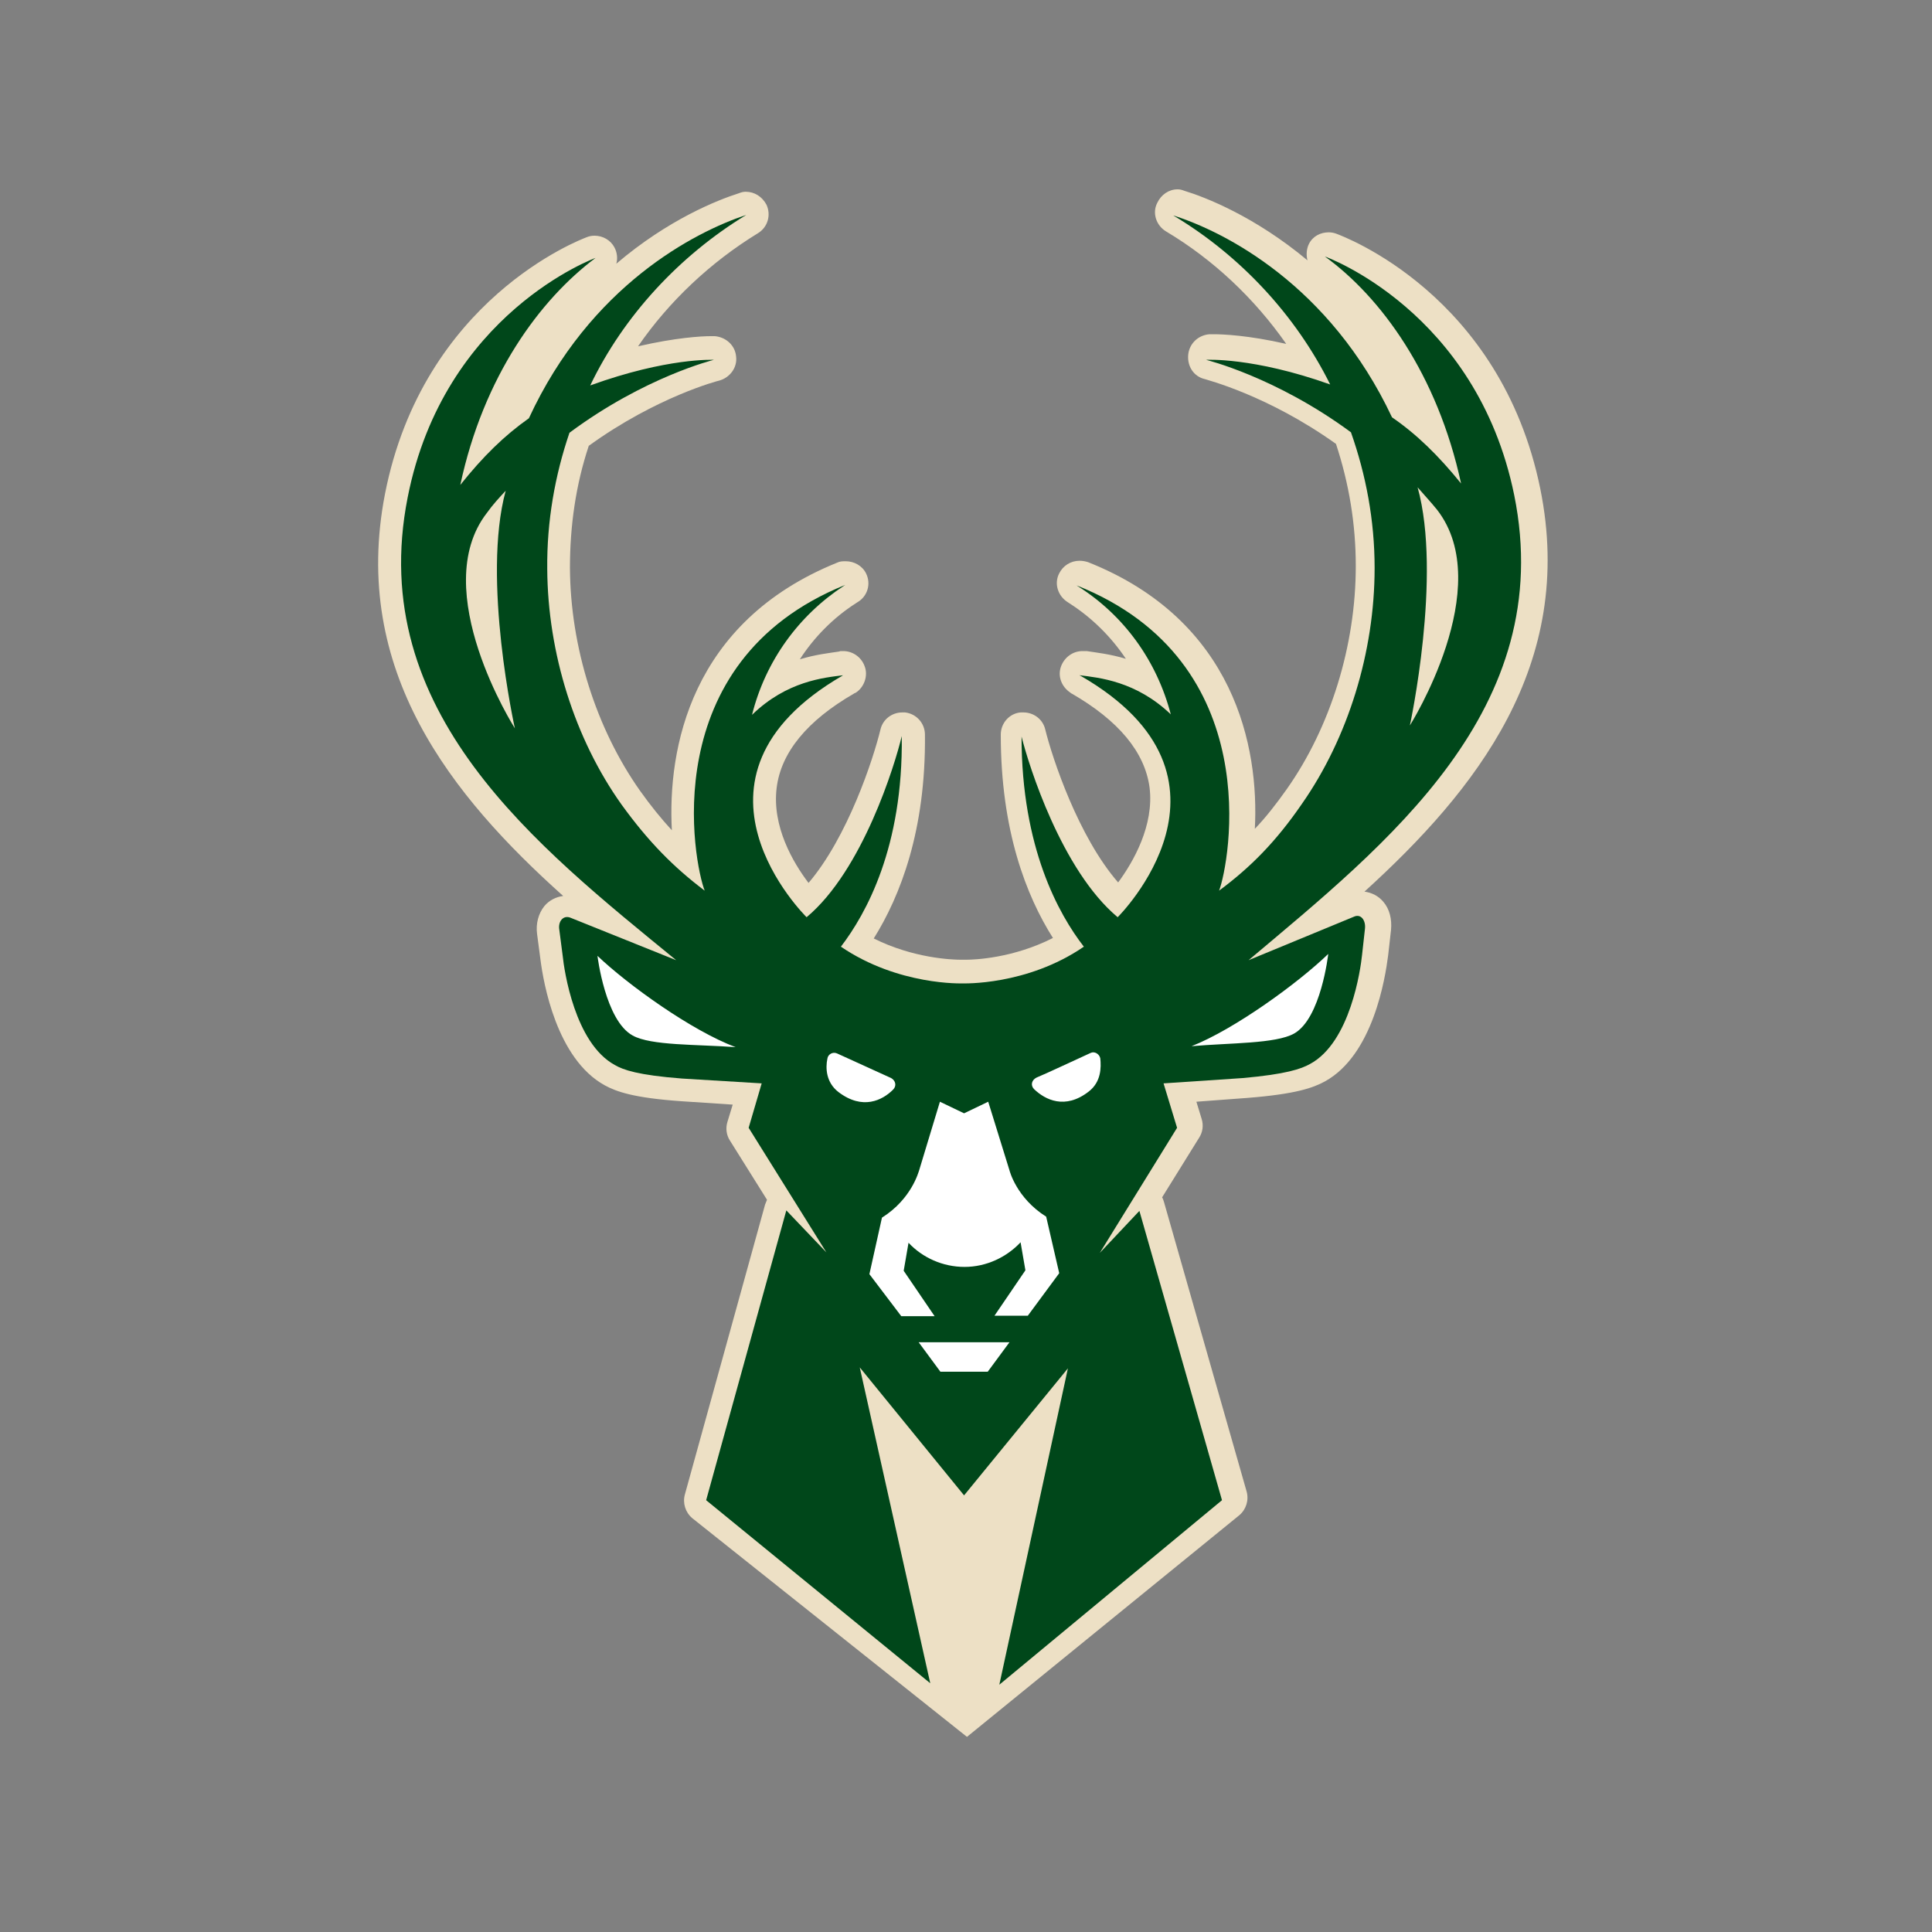
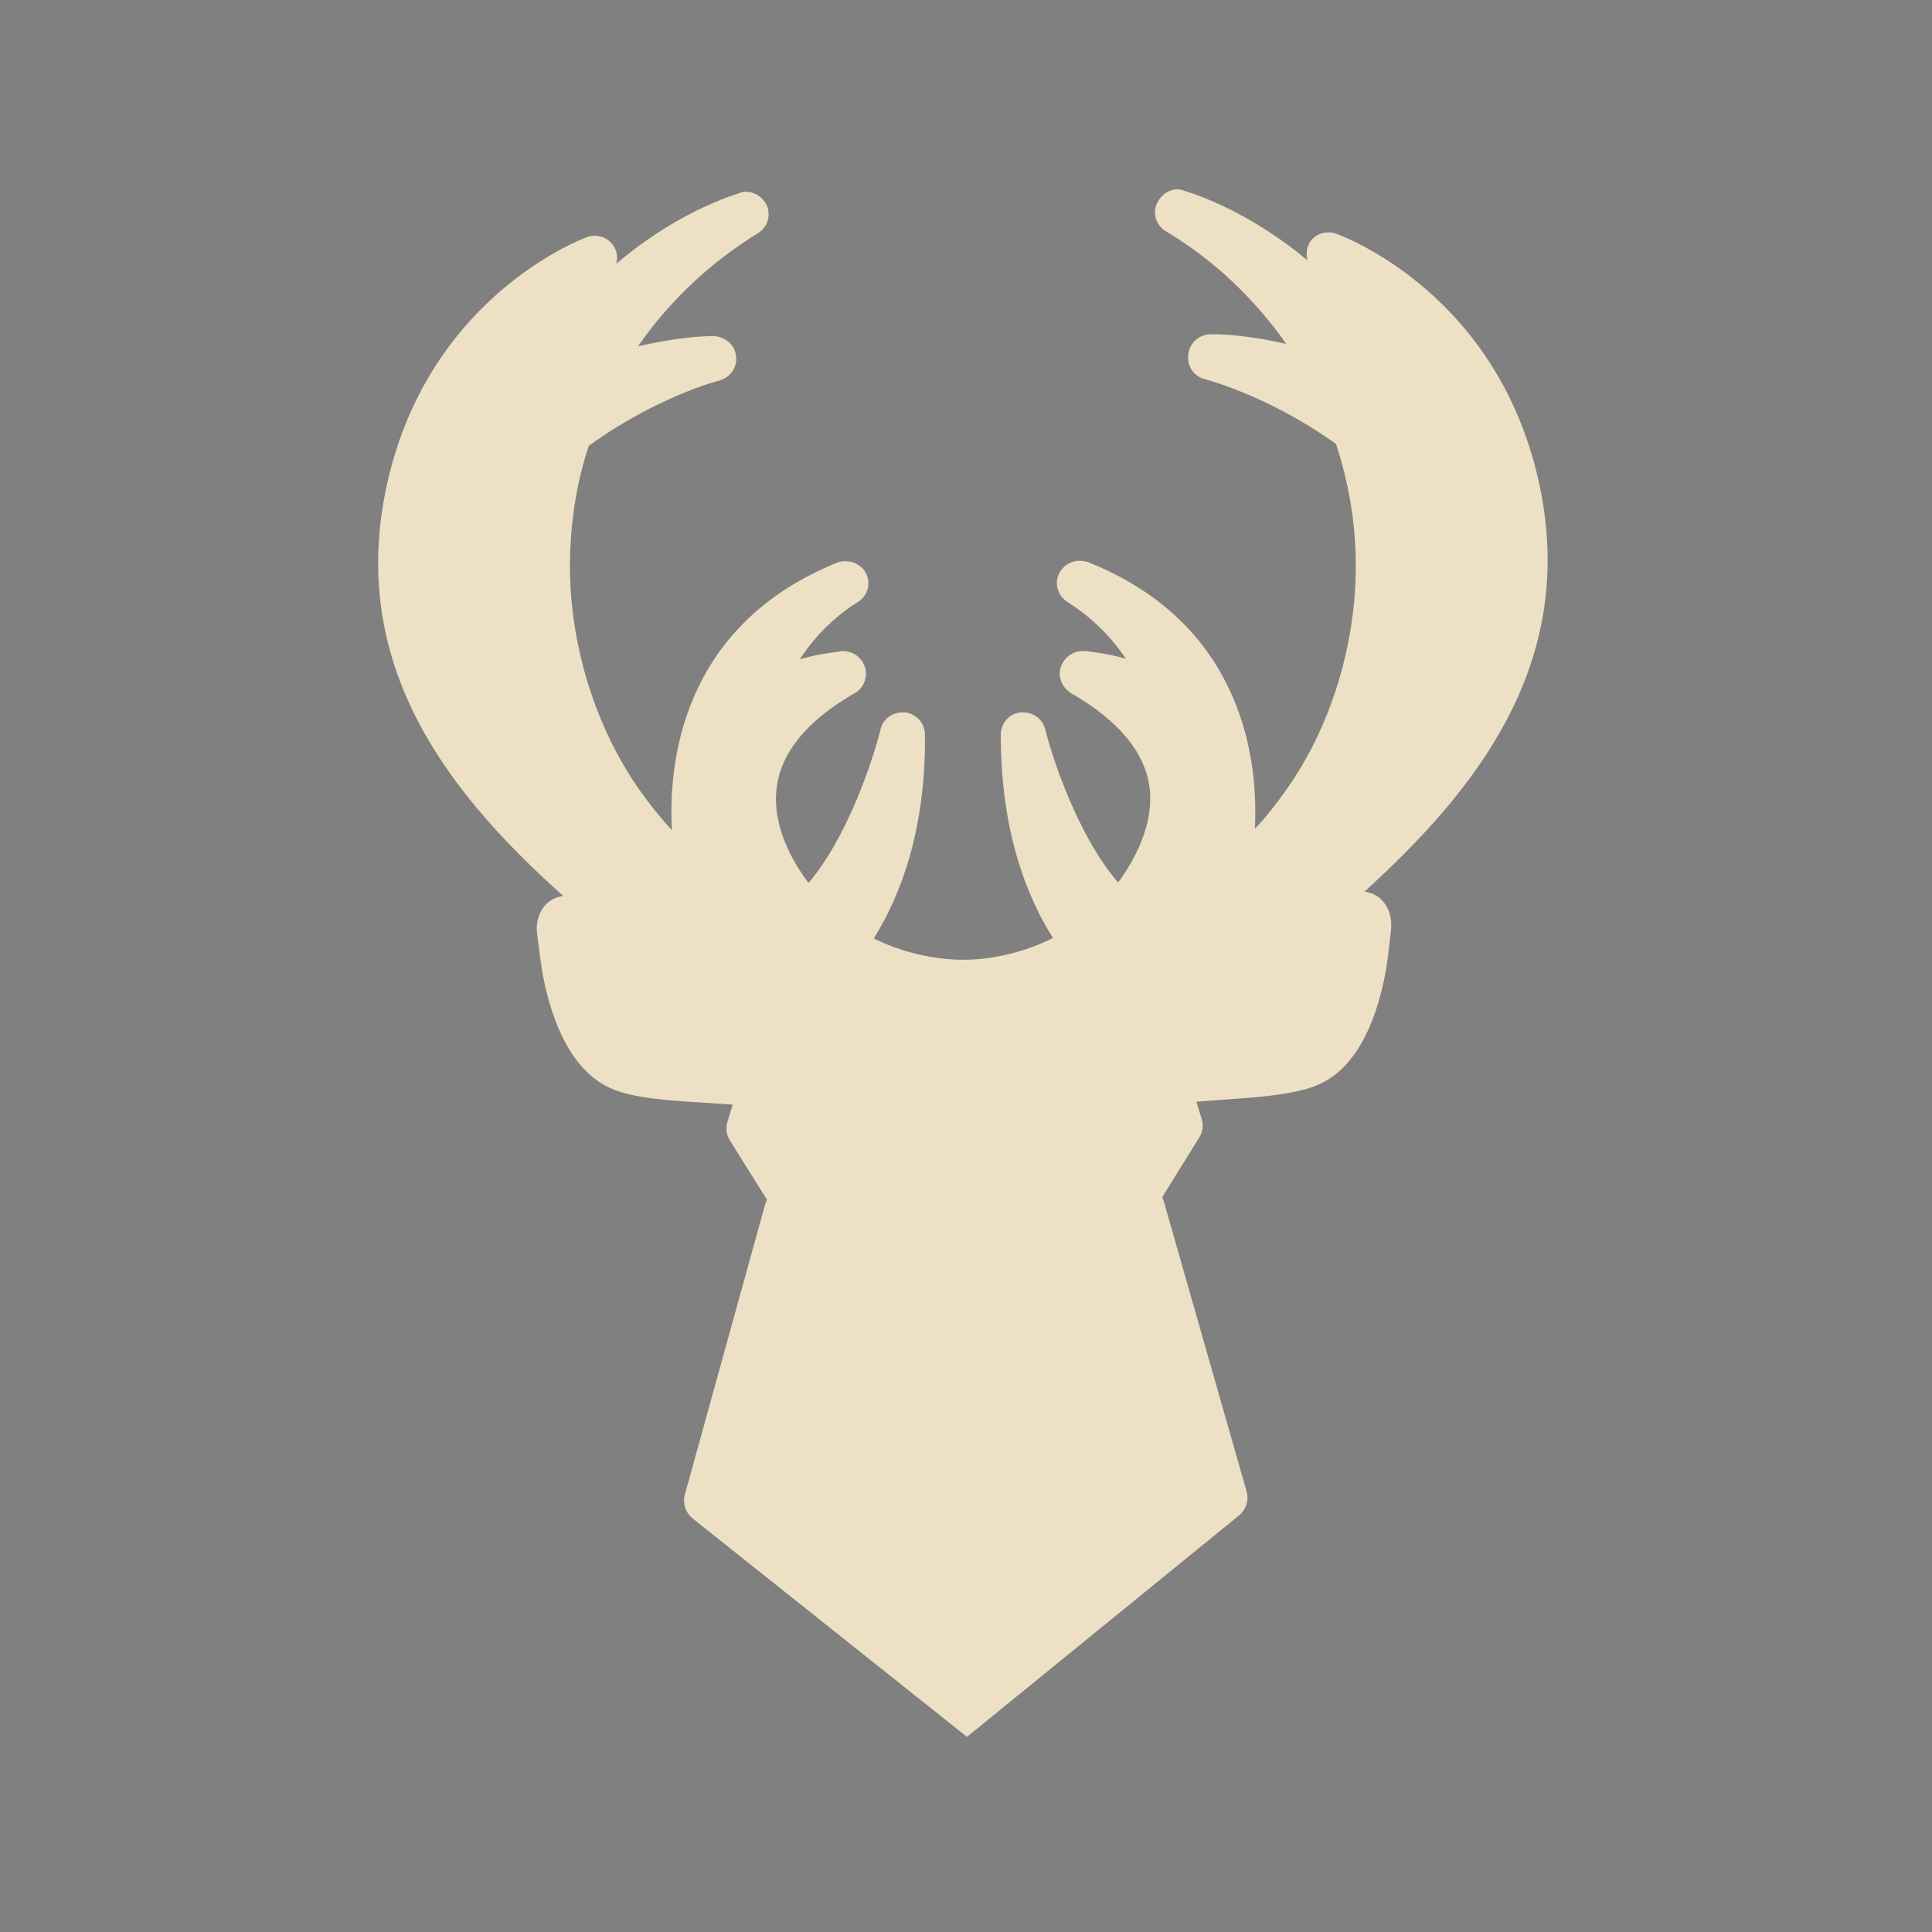
<svg xmlns="http://www.w3.org/2000/svg" version="1.1" id="Layer_2" x="0px" y="0px" viewBox="0 0 400 400" style="enable-background:new 0 0 400 400;" xml:space="preserve">
  <rect x="0" y="0" width="400" height="400" fill="#808080" stroke="none" />
  <style type="text/css">
	.st0{fill:#EDE0C5;}
	.st1{fill:#00471A;}
	.st2{fill:#FFFFFF;}
</style>
  <g id="Layer_2_1_">
    <path class="st0" d="M143.3,314.3c-1.4-1.2-2-3.1-1.5-4.9l16.6-60c0.1-0.3,0.3-0.7,0.4-1l-7.7-12.3c-0.7-1.1-0.9-2.5-0.5-3.8   l1.1-3.6l-10.6-0.7c-10-0.7-13.5-2-15.9-3.3c-10-5.5-12.7-21.3-13.3-26l-0.7-5.3c-0.3-2.2,0.3-4.3,1.5-5.8c1-1.2,2.4-1.9,3.9-2.1   c-23.1-20.7-44-46.6-36.9-83.2c7.9-40.4,40.5-52.7,41.8-53.2c0.5-0.2,1-0.3,1.6-0.3c1.7,0,3.3,0.9,4.1,2.4c0.6,1.1,0.7,2.4,0.4,3.4   c10.8-9.2,21-13.2,25.4-14.6c0.5-0.2,0.9-0.3,1.4-0.3c1.8,0,3.4,1,4.3,2.7c1,2.2,0.2,4.7-1.8,5.9c-9.8,6-18.4,14.1-24.8,23.4   c7.8-1.8,13.1-2.1,15-2.1c0.7,0,0.9,0,0.9,0c2.3,0.2,4.2,1.9,4.4,4.2c0.3,2.3-1.3,4.4-3.5,5c-0.1,0-12.9,3.3-27,13.5   c-2.7,8.1-3.9,16.6-3.9,25.3c0.1,16.4,5.4,33.2,14.5,46.1c2.2,3.1,4.4,5.8,6.6,8.2c-0.9-16.8,3.8-43.1,34.2-55.4   c0.6-0.3,1.2-0.3,1.8-0.3c1.7,0,3.4,0.9,4.2,2.5c1.1,2.2,0.3,4.8-1.8,6l-0.3,0.2c-4.7,3-8.7,7.1-11.6,11.6c3.3-1,6.1-1.3,8.1-1.6   l0.3-0.1c0.2,0,0.3,0,0.6,0c1.9,0,3.7,1.2,4.4,3.1c0.8,2-0.1,4.4-1.8,5.5l-0.2,0.1c-0.1,0-0.2,0.1-0.2,0.1   c-9.7,5.6-15.1,12.2-16,19.5c-1,8,3.4,15.5,6.6,19.7c8.1-9.5,13.4-25.6,14.9-31.8c0.5-2.1,2.4-3.5,4.5-3.5c0.2,0,0.3,0,0.6,0   c2.4,0.3,4.1,2.3,4.1,4.6c0.2,19.8-5.1,33.4-10.6,42.2c8.2,4.1,16.2,4.4,18,4.4c0.2,0,0.5,0,0.5,0c0.1,0,0.3,0,0.6,0   c1.8,0,9.7-0.3,18-4.5c-5.5-8.7-10.8-22.2-10.8-42.1c0-2.4,1.8-4.4,4.1-4.6c0.2,0,0.3,0,0.6,0c2.1,0,4,1.4,4.5,3.5   c1.5,6.1,6.9,22.3,15.1,31.7c3.1-4.2,7.5-11.8,6.5-19.7c-1-7.3-6.4-13.8-16.1-19.4c-0.1,0-0.3-0.2-0.3-0.2   c-1.8-1.2-2.7-3.4-1.9-5.5c0.7-1.8,2.4-3.1,4.4-3.1c0.2,0,0.3,0,0.6,0h0.3c1.9,0.3,4.8,0.6,8.1,1.6c-3-4.5-7-8.5-11.7-11.5   l-0.3-0.2c-2.1-1.3-2.9-3.9-1.8-6c0.8-1.6,2.4-2.6,4.2-2.6c0.6,0,1.2,0.1,1.8,0.3c30.4,12.1,35.4,38.4,34.5,55.2   c2.3-2.4,4.4-5.1,6.6-8.2c9.1-12.9,14.3-29.8,14.3-46.2c0-8.7-1.4-17.1-4.1-25.3c-14.3-10.2-27-13.3-27.1-13.4   c-2.3-0.5-3.7-2.6-3.5-5c0.2-2.3,2-4.1,4.4-4.3c0,0,0.3,0,0.9,0c1.8,0,7.1,0.2,15,2c-6.5-9.3-15-17.4-24.9-23.3   c-2-1.2-2.9-3.8-1.8-5.9c0.8-1.7,2.4-2.8,4.2-2.8c0.5,0,0.9,0.1,1.4,0.3c4.3,1.3,14.6,5.3,25.5,14.4c-0.3-1.1-0.2-2.4,0.3-3.4   c0.8-1.6,2.4-2.4,4.1-2.4c0.5,0,1.1,0.1,1.6,0.3c1.3,0.5,34,12.5,42.2,52.8c7.4,36.5-13.4,62.5-36.4,83.4c1.5,0.2,2.9,0.9,3.9,2.1   c1.3,1.5,1.8,3.6,1.6,5.8l-0.6,5.3c-0.6,4.7-3.1,20.6-13.1,26.1c-2.4,1.3-5.9,2.6-15.9,3.4l-10.7,0.8l1.1,3.6   c0.4,1.3,0.2,2.7-0.5,3.8l-7.7,12.4c0.2,0.3,0.3,0.7,0.4,1l17.1,59.9c0.5,1.8-0.1,3.7-1.5,4.9l-56.4,45.9L143.3,314.3z" />
-     <path class="st1" d="M84.4,103c7.5-38.2,38.9-49.6,38.9-49.6c-11.5,8.6-23.2,24.5-28,47c4.7-5.9,9.1-10.2,14.2-13.8   c12.7-27.5,34.4-38.6,45-42.1c-13.8,8.4-25.4,20.9-32.3,35.3c16-5.8,25.6-5.3,25.6-5.3s-14.3,3.5-29.9,15.1   c-3,8.8-4.7,18.3-4.6,28.2c0.1,17.4,5.7,35.2,15.4,48.8c5.5,7.6,10.7,12.9,17.2,17.8c-2.2-5.5-10.5-47.3,29.1-63.3l-0.3,0.2   c-9.3,6.1-16.2,15.5-19,26.7c7.2-7,14.9-7.7,18.9-8.2c-0.1,0-0.2,0.1-0.2,0.1c-36.7,21.3-7.4,50-7.4,50   c11.6-9.7,18.3-31.6,19.7-37.5c0.3,23-7.4,36.8-12.6,43.6c11.9,8.1,25.2,7.6,25.2,7.6l0,0l0,0c0,0,13.3,0.5,25.1-7.6   c-5.2-6.7-12.9-20.5-12.9-43.5c1.5,6,8.3,27.7,19.9,37.4c0,0,29.1-28.8-7.7-50c-0.1,0-0.2-0.1-0.2-0.1c4,0.5,11.7,1.2,18.9,8.1   c-2.9-11.1-9.7-20.5-19.2-26.5l-0.3-0.2c39.7,15.8,31.6,57.7,29.5,63.2c6.6-4.9,11.8-10.2,17.1-17.9c9.6-13.7,15.1-31.5,15.1-48.9   c0-9.9-1.8-19.3-4.9-28.1c-15.6-11.5-30-15-30-15s9.7-0.6,25.7,5.1c-7.1-14.3-18.6-26.7-32.5-35c10.7,3.4,32.4,14.4,45.3,41.8   c5.1,3.5,9.6,7.9,14.3,13.7c-4.9-22.6-16.6-38.6-28.2-47c0,0,31.4,11.2,39.2,49.4c9,44.4-26.5,72.3-55,96.3l21.8-9   c1.5-0.7,2.5,0.8,2.3,2.5l-0.6,5.4c-0.3,2.9-2.4,18.1-10.8,22.6c-1.8,1-4.9,2.1-13.9,2.9l-16.4,1.1l2.8,9.2l-16,25.9l8.2-8.7   l17.1,59.9l-46.1,38.2l14.2-65.5l-21.5,26.3L178,283.1l14.6,65.4l-46.4-37.9l16.6-60l8.3,8.7l-16.1-25.8l2.7-9.2l-16.5-1   c-9.1-0.7-12.2-1.8-13.9-2.8c-8.3-4.5-10.5-19.6-10.8-22.6l-0.7-5.4c-0.3-1.7,0.8-3.1,2.3-2.5l21.9,8.8   C111.3,175.3,75.6,147.5,84.4,103 M291.9,150.2c0,0,18.1-28.7,5.6-44.7c-1.3-1.6-2.7-3.1-4-4.6   C298.6,119.2,291.9,150.2,291.9,150.2 M106.6,150.8c0,0-6.9-30.9-1.9-49.2c-1.3,1.4-2.7,2.9-3.9,4.6   C88.4,122.2,106.6,150.8,106.6,150.8" />
-     <path class="st2" d="M246.7,216.6c8.1-0.7,17.4-0.5,21.2-2.6c5.6-3.1,7.1-16.5,7.1-16.5l0,0C268.8,203.5,255.6,213.1,246.7,216.6    M209,277.9h-9.4h-9.4l4.5,6.1h4.9h4.9L209,277.9z M214.1,225.5c2.3,2.2,6.4,4.3,11.3,0.5c2.6-2,2.6-5,2.4-6.9   c-0.2-0.9-1.2-1.5-2-1.1c-4.4,2-8.8,4.1-11.2,5.1C213.6,223.6,213.3,224.7,214.1,225.5 M182.6,252.1l-2.6,11.7l6.6,8.7h6.9   l-6.4-9.4l1-5.8c2.9,3.1,7.1,5,11.6,5c4.5,0,8.7-2,11.6-5.1l1,5.8l-6.4,9.4h6.9l6.5-8.8l-2.7-11.7c-6.2-3.9-7.6-9.6-7.6-9.6   l-4.4-14.2l-5,2.4l-5-2.4l-4.3,14.2C190.2,242.5,188.8,248.2,182.6,252.1 M173.6,226.1c5,3.8,9.1,1.7,11.3-0.5   c0.8-0.8,0.5-1.9-0.4-2.4c-2.4-1.1-6.8-3.1-11.2-5.1c-0.9-0.4-1.9,0.2-2,1.1C170.9,221.1,171,224.1,173.6,226.1 M123.7,197.9   L123.7,197.9c0,0,1.6,13.4,7.3,16.5c3.8,2.1,13.1,1.8,21.3,2.4C143.2,213.4,130,203.9,123.7,197.9" />
  </g>
</svg>